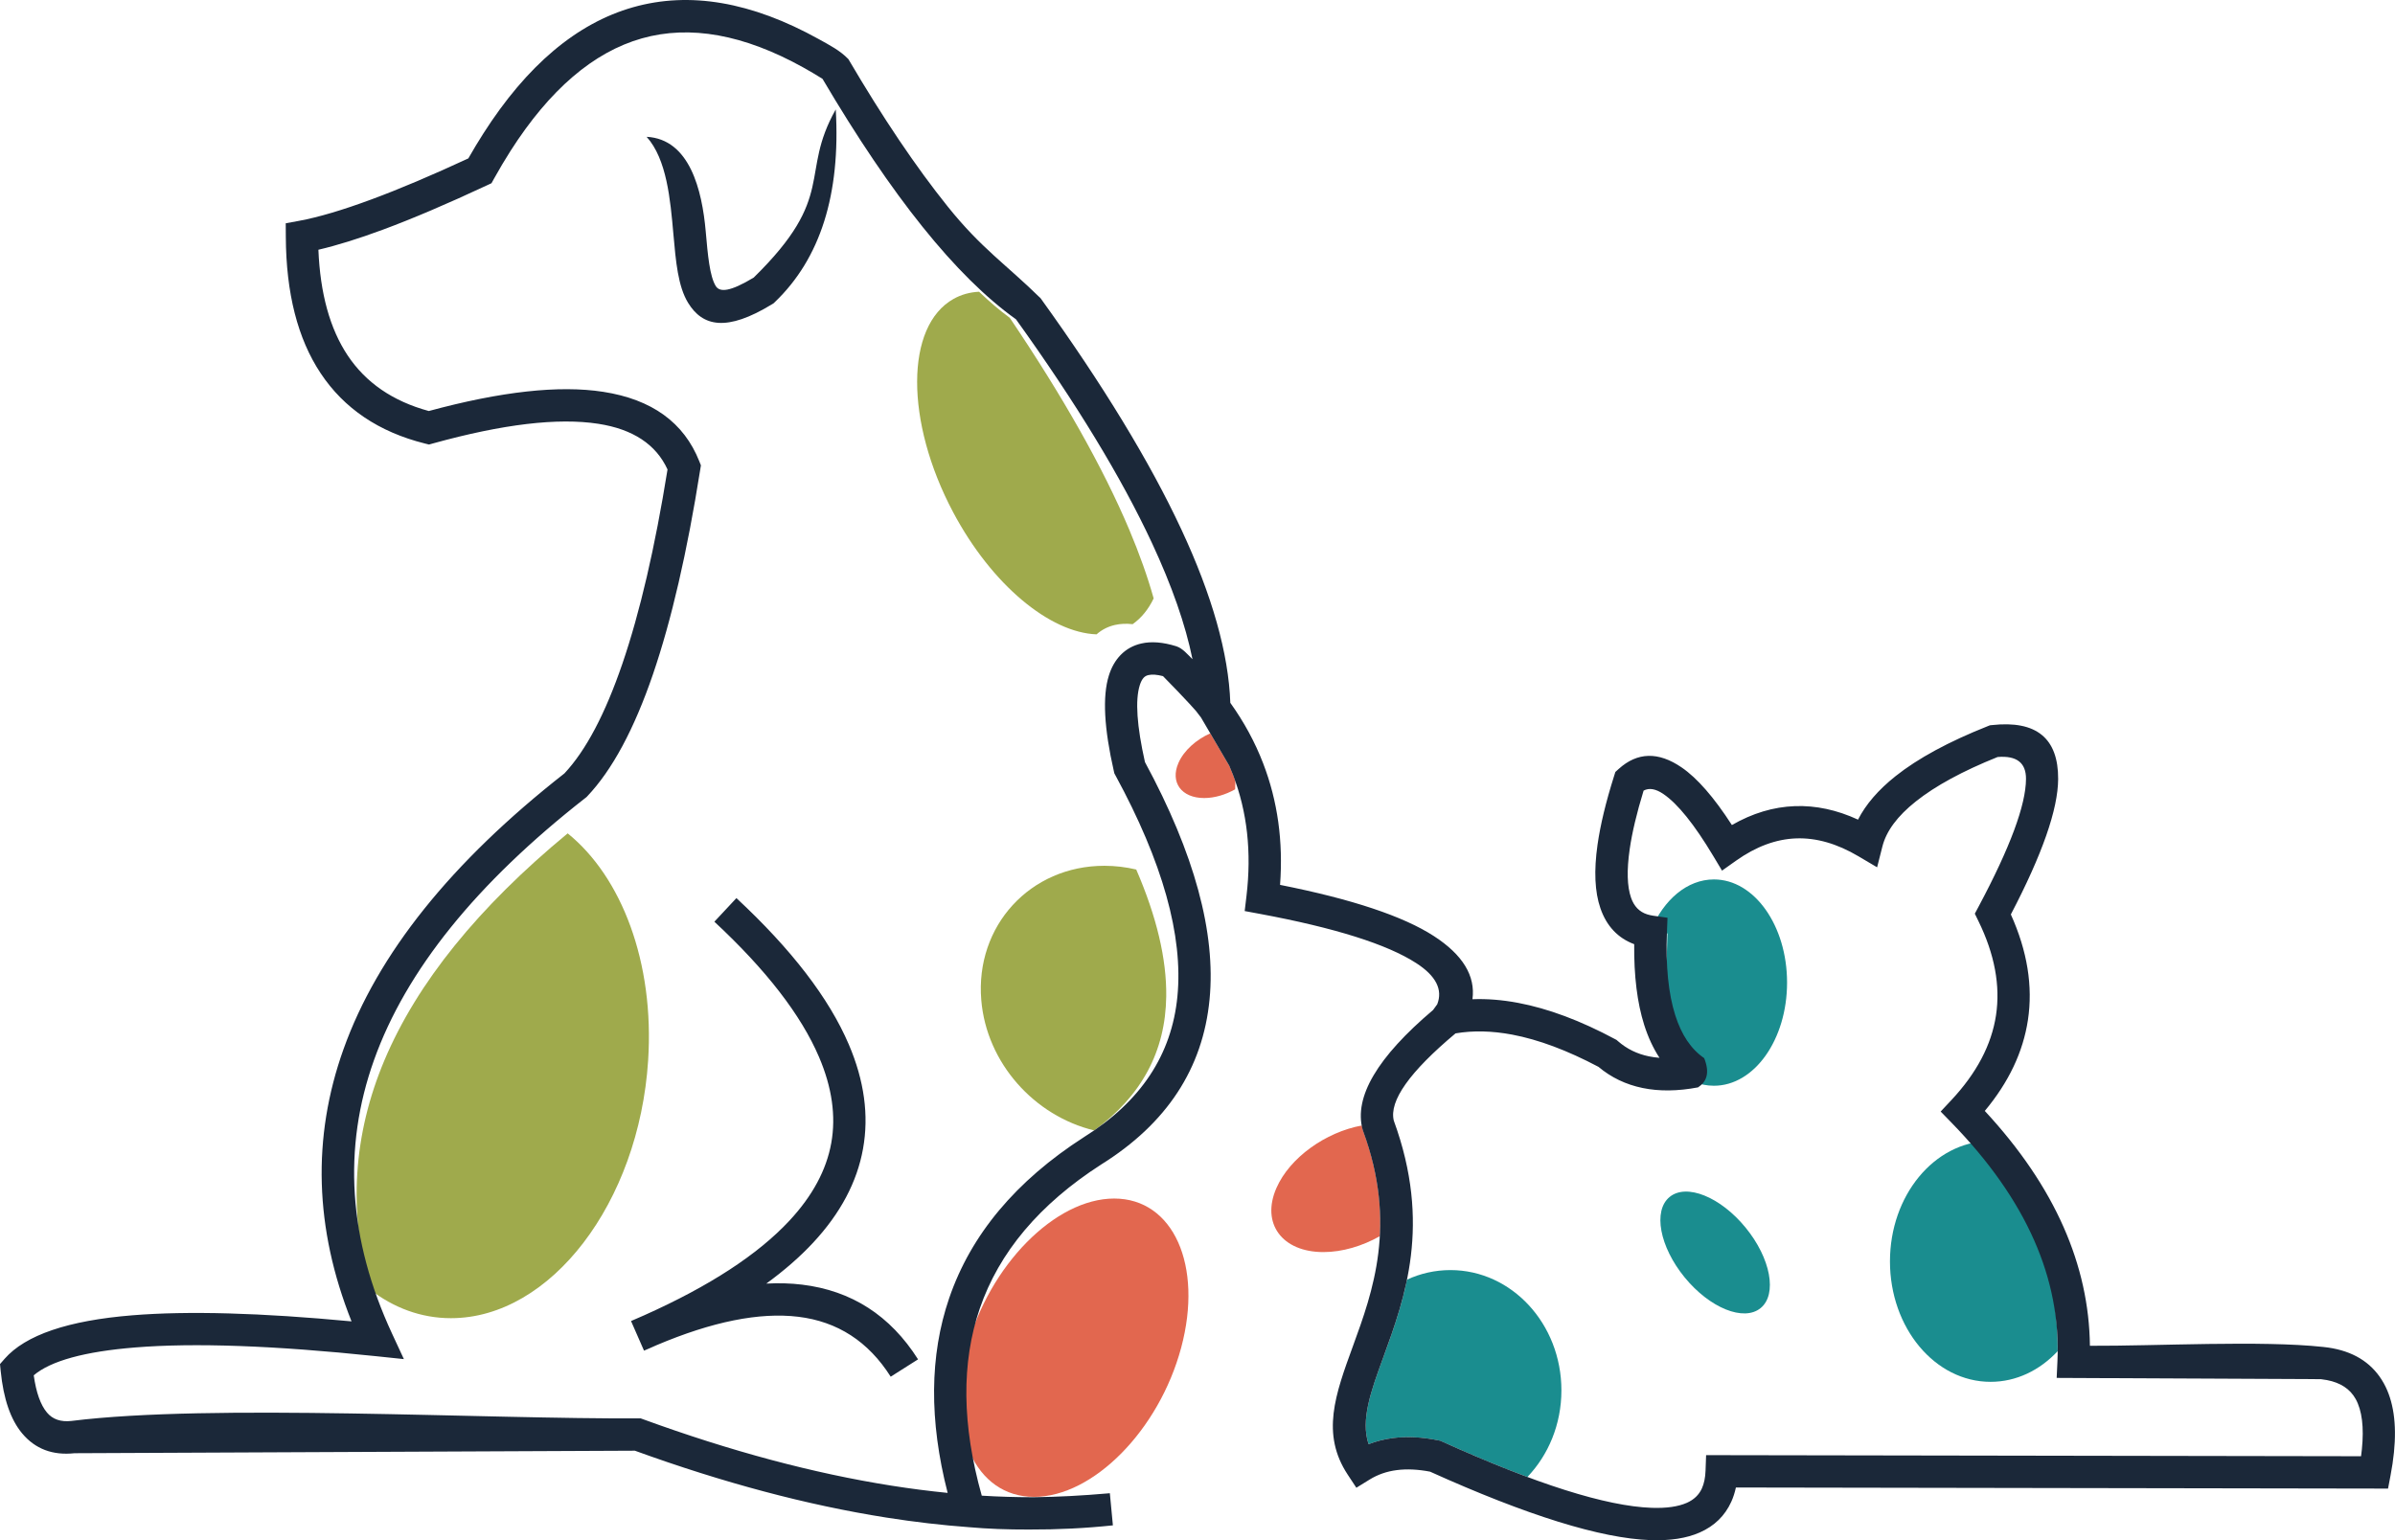
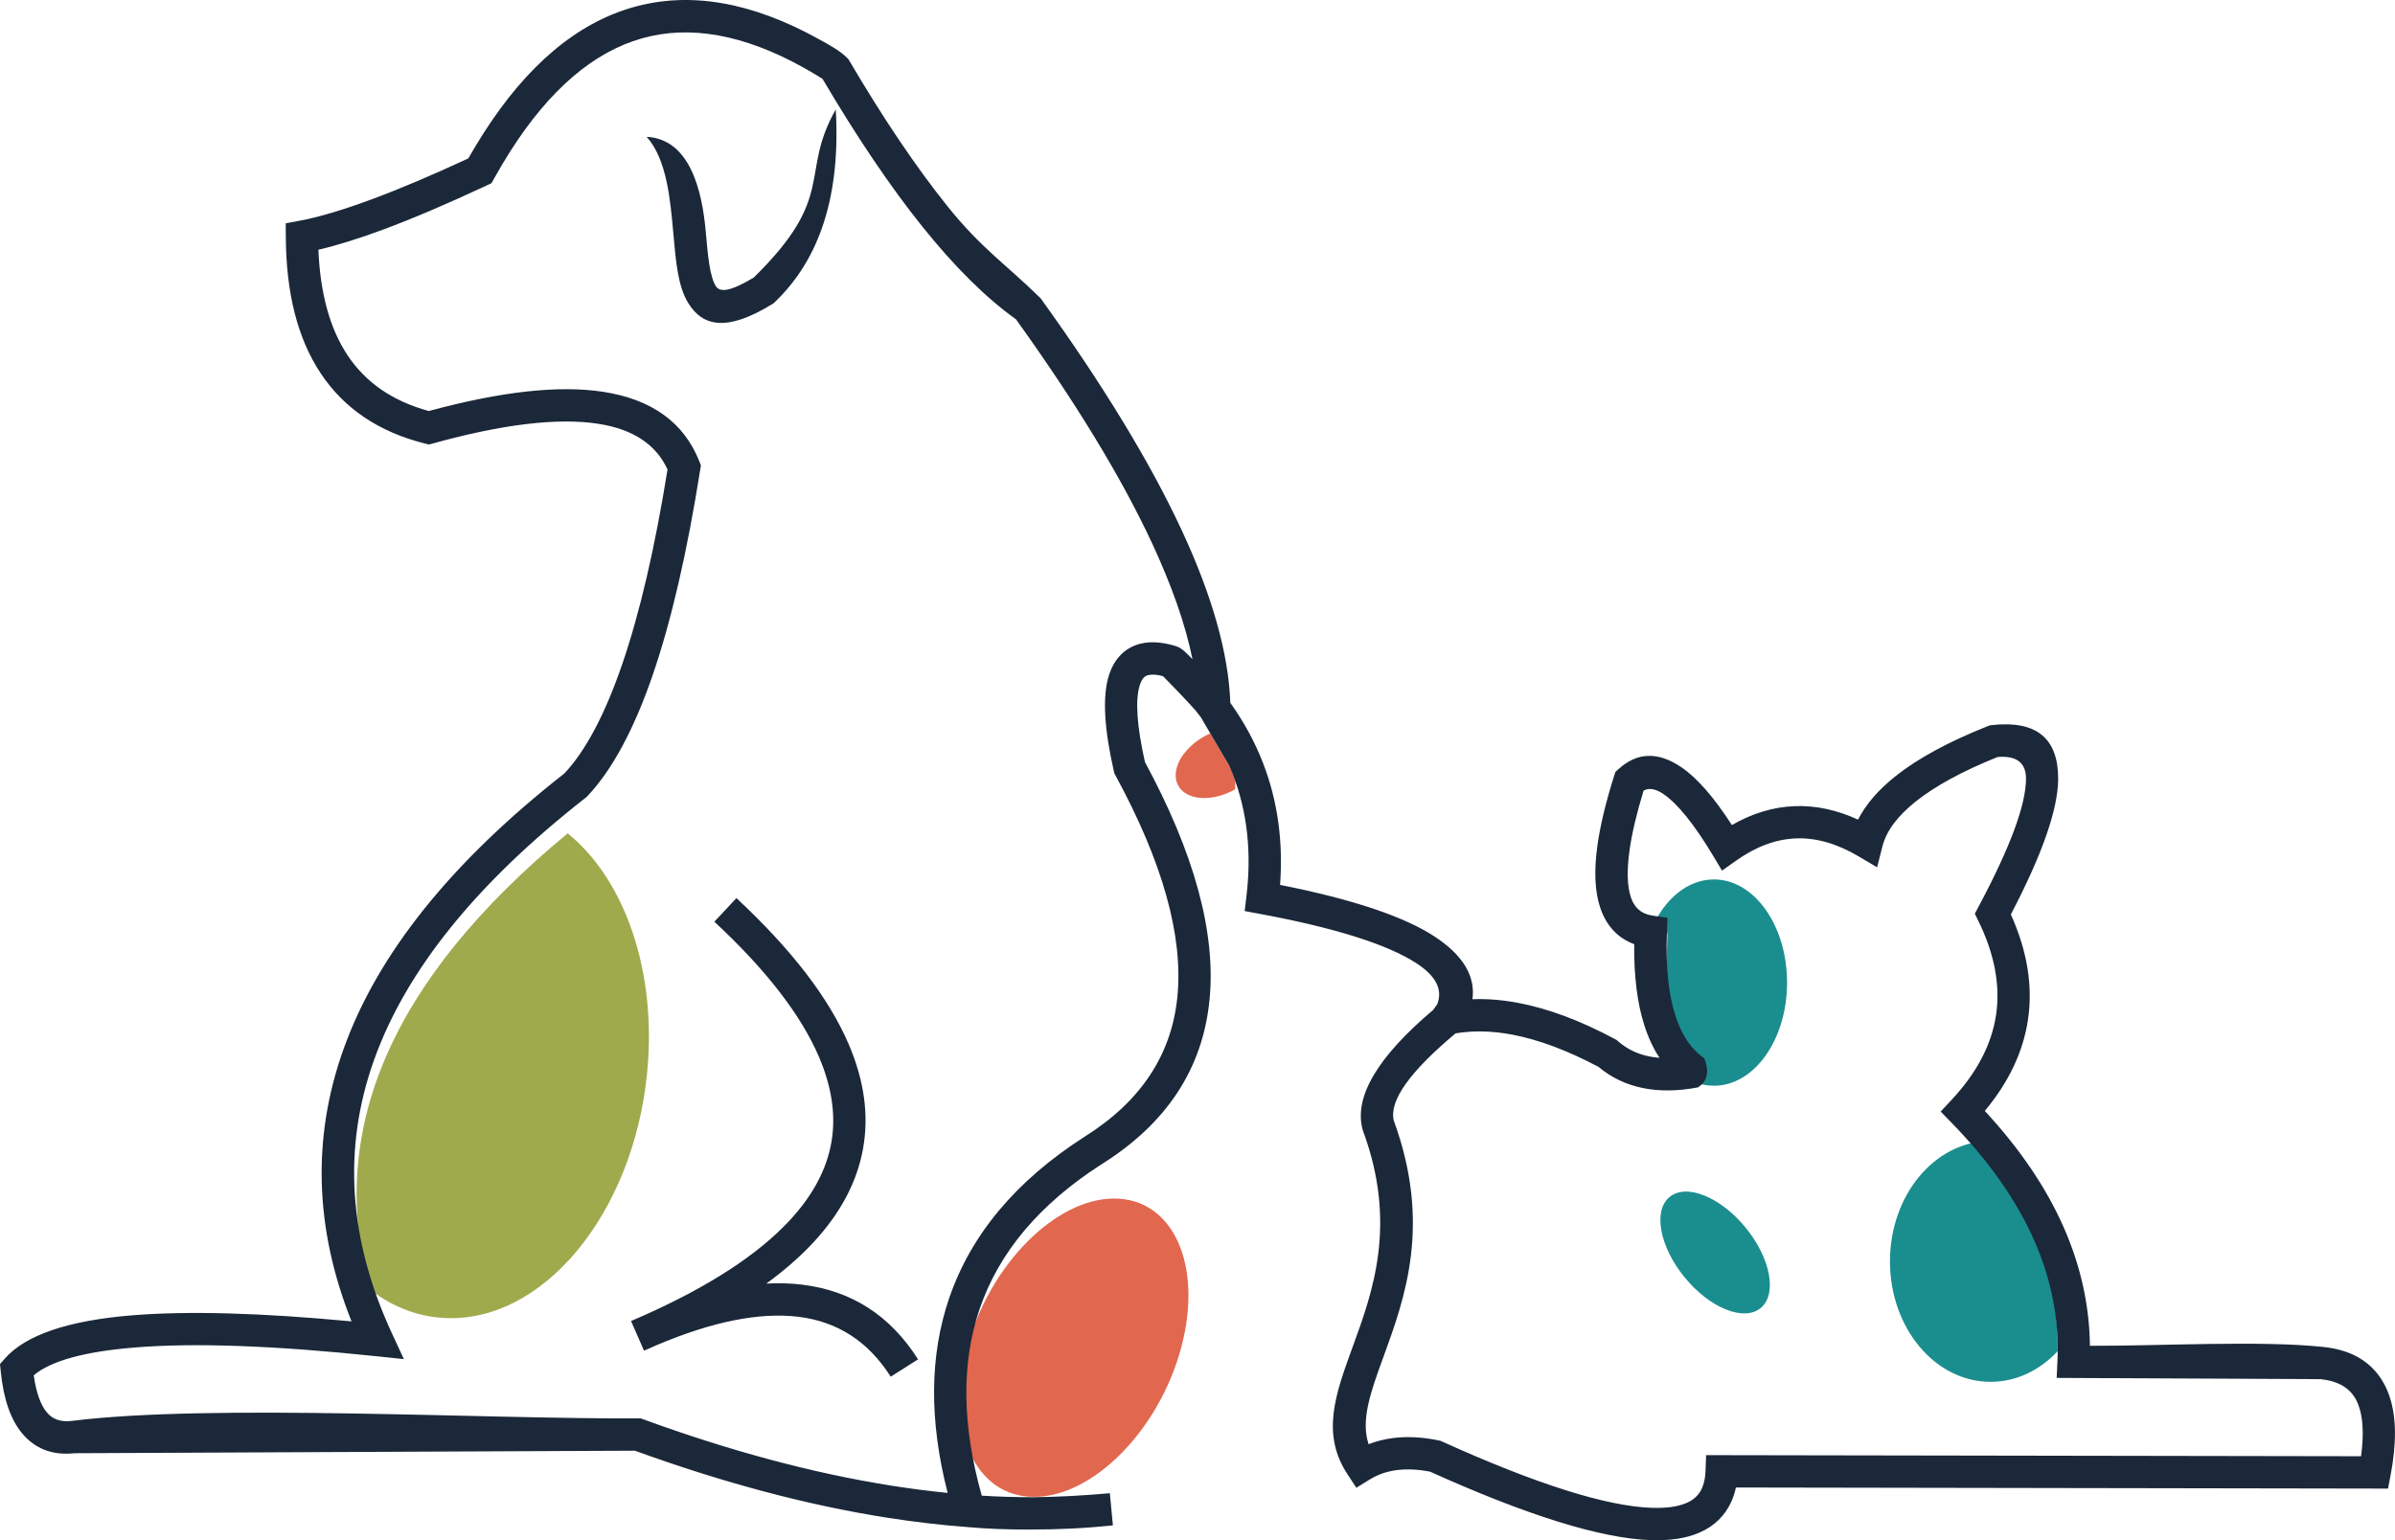
<svg xmlns="http://www.w3.org/2000/svg" version="1.1" id="レイヤー_1" x="0px" y="0px" viewBox="0 0 896.61 576.79" style="enable-background:new 0 0 896.61 576.79;" xml:space="preserve">
  <style type="text/css">
	.st0{fill-rule:evenodd;clip-rule:evenodd;fill:#9FAA4C;}
	.st1{fill-rule:evenodd;clip-rule:evenodd;fill:#E2674F;}
	.st2{fill-rule:evenodd;clip-rule:evenodd;fill:#1A8D8F;}
	.st3{fill:#1B2839;}
</style>
  <g>
    <g>
      <path class="st0" d="M212.52,312.08c20.16,16.28,32.51,48.26,30.12,85.05c-3.45,53.29-36.5,96.5-73.82,96.5    c-11.19,0-21.5-3.89-30.35-10.77c-8.1-29.36-6.28-58,5.48-85.89C156.16,368.04,179.02,339.75,212.52,312.08" />
-       <path class="st0" d="M356.98,111.93c2.92-1.64,6.14-2.51,9.55-2.68c3.87,3.71,7.7,6.97,11.5,9.77c20,29.65,34.9,56.08,44.71,79.29    c3.85,9.13,6.9,17.72,9.15,25.78c-1.93,4.03-4.55,7.31-7.87,9.65c-2.36-0.27-4.57-0.17-6.6,0.29c-2.64,0.6-4.94,1.78-6.9,3.52    c-17.41-0.63-39.2-18.44-53.71-45.76C338.79,157.83,338.87,122.08,356.98,111.93" />
-       <path class="st0" d="M425.37,325.62c-3.86-0.91-7.86-1.4-11.93-1.4c-27.77,0-48.4,22.51-46.08,50.29    c1.97,23.61,19.9,43.42,42.3,48.82c17.69-12.91,26.68-29.65,26.94-50.22C436.77,359.13,433.02,343.3,425.37,325.62" />
      <path class="st1" d="M387.13,560.55c22.13,0,46.78-25.01,55.06-55.86c8.28-30.85-2.95-55.86-25.07-55.86    c-22.13,0-46.78,25.01-55.06,55.86C353.78,535.53,365.01,560.55,387.13,560.55" />
-       <path class="st1" d="M495.44,468.88c7.1,0,14.57-2.25,21.14-5.96c0.65-11.66-0.85-24.69-6.27-39.41l-0.17-0.52    c-0.14-0.5-0.24-1.01-0.34-1.51c-13.52,2.48-26.95,12.01-31.94,23.39C472.04,458.13,479.92,468.88,495.44,468.88" />
      <path class="st1" d="M450.81,298.85c3.9,0,7.99-1.24,11.59-3.27c0.05-0.99,0.08-1.99,0.08-3.02l-0.86-2.35    c-0.45-1.16-0.92-2.31-1.42-3.45l-7.11-12.14c-5.27,2.35-9.88,6.42-11.91,11.07C437.98,292.96,442.3,298.85,450.81,298.85" />
      <path class="st2" d="M745.21,517.47c9.65,0,18.44-4.34,25.11-11.48c0.08-14.11-2.19-27.97-6.81-41.56    c-4.29-12.58-10.59-24.97-18.92-37.14c-20.52,0.4-37.05,20.43-37.05,45.08C707.54,497.28,724.4,517.47,745.21,517.47" />
      <path class="st2" d="M641.64,406.59c15.12,0,27.38-17.29,27.38-38.63c0-21.33-12.26-38.63-27.38-38.63    c-10.04,0-18.81,7.62-23.58,18.98l0.76,0.18l5.41,1.09l-0.21,7.67c-0.49,17.56,0.52,32.04,3.01,43.38    C631.25,404.41,636.26,406.59,641.64,406.59" />
-       <path class="st2" d="M571.79,553.11c7.85-8.19,12.75-19.7,12.75-32.46c0-24.87-18.61-45.03-41.55-45.03    c-5.77,0-11.27,1.27-16.26,3.58c-2.19,10.75-5.67,20.3-8.84,29c-4.66,12.78-8.56,23.46-5.54,32.62c2.85-1.11,5.88-1.87,9.06-2.28    c5.27-0.68,10.99-0.39,17.09,0.86l0.71,0.15l0.57,0.26C551.45,545.07,562.12,549.52,571.79,553.11" />
      <path class="st2" d="M653.49,459.71c9.41,11.49,11.93,24.99,5.63,30.14c-6.29,5.15-19.03,0.01-28.43-11.48    c-9.41-11.49-11.93-24.99-5.63-30.14C631.35,443.07,644.09,448.21,653.49,459.71" />
      <path class="st3" d="M446.43,246.86c-2.63-12.95-7.7-27.48-15.2-43.57c-11.42-24.51-28.39-52.41-50.88-83.72    c-11.24-8.03-22.9-19.58-34.97-34.62c-11.98-14.92-24.47-33.4-37.46-55.43c-2.4-1.5-4.83-2.94-7.26-4.29    c-22.23-12.34-42.36-15.96-60.37-10.86c-18.12,5.14-34.52,19.2-49.18,42.16c-2.05,3.22-4.11,6.68-6.17,10.38l-0.94,1.7l-1.78,0.83    c-14.84,6.94-27.84,12.48-38.99,16.61c-9.07,3.36-17.09,5.85-24.03,7.47c0.67,16.39,4.31,29.57,10.92,39.53    c6.8,10.24,16.93,17.2,30.41,20.87c27.05-7.34,48.82-9.74,65.29-7.19c18.23,2.82,30.23,11.5,35.98,26.03l0.6,1.51l-0.27,1.67    c-4.88,30.85-10.77,56.34-17.65,76.47c-7.07,20.68-15.29,35.95-24.65,45.81l-0.28,0.29l-0.39,0.3    c-40.77,31.87-67.15,64.59-79.13,98.13c-11.82,33.08-9.58,67.21,6.69,102.36l4.48,9.66l-10.59-1.11    c-37.86-3.97-67.88-5.05-90.05-3.25c-18.89,1.53-31.53,5.01-37.93,10.42c0.9,6.43,2.55,11.08,4.95,13.95    c2.13,2.55,5.2,3.6,9.19,3.14c52.42-6.55,155.12-0.6,213.08-0.96l0.99,0.36c32.77,11.96,63.73,20.23,92.85,24.83    c7.13,1.13,14.16,2.03,21.08,2.72c-6.96-27.12-6.78-51.42,0.56-72.89c8.14-23.82,24.97-43.94,50.47-60.34l0.07-0.05    c21.17-13.22,32.81-30.78,34.92-52.69c2.19-22.68-5.54-50.26-23.19-82.71l-0.41-0.75l-0.19-0.81    c-3.68-16.11-4.31-28.05-1.88-35.83c0.97-3.12,2.44-5.69,4.4-7.71c2.11-2.17,4.69-3.6,7.73-4.3c3.77-0.87,8.15-0.52,13.12,1.03    C442.81,242.8,444.63,245.13,446.43,246.86 M566.1,387.44c-7.58-1.42-14.64-1.58-21.2-0.46c-17.2,14.41-24.91,25.3-23.11,32.67    c14.22,38.86,4.16,66.44-3.9,88.56c-4.66,12.78-8.56,23.46-5.54,32.61c2.86-1.11,5.88-1.87,9.07-2.29    c5.27-0.68,10.98-0.39,17.09,0.86l0.71,0.14l0.57,0.26c35.29,15.96,61.47,24.25,78.54,24.86c5.5,0.19,9.88-0.43,13.14-1.86    c2.67-1.18,4.56-2.98,5.66-5.4c0.82-1.82,1.28-4.03,1.37-6.63l0.21-5.84l245.19,0.41l0.31-2.6c0.83-8.24,0.06-14.52-2.32-18.82    c-2.08-3.76-5.68-6.13-10.77-7.1c-0.75-0.14-1.51-0.26-2.27-0.34l-98.9-0.47l0.29-6.27c0.7-15.41-2.21-30.51-8.73-45.29    c-6.61-14.98-16.94-29.67-30.96-44.05l-4.03-4.14l3.96-4.23c9.49-10.13,15.08-20.74,16.76-31.82c1.68-11.09-0.51-22.86-6.58-35.27    l-1.35-2.78l1.45-2.72c11.75-22.04,17.66-37.95,17.71-47.74c0.03-6.06-3.51-8.79-10.62-8.21c-13.1,5.26-23.32,10.82-30.65,16.66    c-6.86,5.46-11.02,11.07-12.48,16.81l-1.99,7.84l-6.97-4.12c-8.01-4.74-15.79-6.98-23.32-6.71c-7.53,0.27-15.02,3.04-22.45,8.3    l-5.32,3.77l-3.35-5.59c-7.03-11.73-13.23-19.43-18.57-23.08c-2.89-1.98-5.37-2.41-7.44-1.29c-2.57,8.38-4.31,15.7-5.21,21.96    c-1.13,7.87-0.96,13.92,0.51,18.15c1.11,3.23,3.14,5.31,6.05,6.23c0.71,0.22,1.45,0.39,2.2,0.5l5.4,0.77l-0.21,5.44    c-0.49,12.6,0.54,22.95,3.1,31.03c2.34,7.4,5.95,12.76,10.84,16.1c2.23,5.64,0.85,8.89-2.3,10.95c-7.6,1.44-14.53,1.52-20.77,0.23    c-6.25-1.29-11.75-3.93-16.49-7.91C586.75,393.34,575.99,389.31,566.1,387.44z M264.2,86.66c0.77,8.83,1.48,16.74,3.74,20.44    c1.5,2.45,5.38,2.18,14.22-3.15c31.34-30.71,16.92-38.51,30.72-62.97c1.84,31.78-5.76,55.84-22.81,72.15l-0.48,0.46l-0.56,0.34    c-17,10.4-25.99,8.36-31.43-0.53c-3.77-6.17-4.59-15.41-5.5-25.71c-1.15-13.03-2.47-28.04-10.02-36.46    C258.21,52.09,262.84,71.2,264.2,86.66z M275.69,336.32c20.63,19.19,34.65,37.45,42.06,54.77c5.81,13.57,7.59,26.61,5.34,39.1    c-2.24,12.47-8.47,24.2-18.67,35.16c-4.91,5.28-10.76,10.39-17.54,15.33c4.66-0.25,9.12-0.13,13.37,0.39    c18.55,2.24,33.04,11.57,43.44,27.98l-10.24,6.49c-8.35-13.17-19.9-20.66-34.62-22.44c-14.5-1.75-32.21,1.81-53.1,10.67    c-1.53,0.67-3.08,1.39-4.63,2.02l-4.86-11.09l4.97-2.17c24.4-10.91,42.52-22.72,54.35-35.44c8.6-9.25,13.82-18.93,15.64-29.05    c1.81-10.09,0.28-20.84-4.59-32.23c-6.73-15.73-19.79-32.62-39.17-50.65L275.69,336.32z M538.06,376.07    c2.13-5.48-0.47-10.61-7.82-15.37c-10.91-7.08-30.48-13.25-58.67-18.49l-5.6-1.04l0.67-5.62c1.96-16.44,0.28-31.55-5.03-45.34    c-0.45-1.16-0.92-2.31-1.42-3.46l-10.58-18.07l-1.91-2.48l-2.41-2.67c-2.47-2.68-5.77-6.13-9.9-10.33    c-2.25-0.58-4.07-0.72-5.43-0.4c-0.72,0.16-1.3,0.47-1.76,0.94c-0.6,0.62-1.11,1.58-1.51,2.87c-1.75,5.61-1.1,15.2,1.94,28.77    c18.54,34.3,26.6,63.93,24.19,88.86c-2.5,25.9-16.02,46.51-40.57,61.84c-23.09,14.86-38.25,32.87-45.47,53.99    c-6.93,20.25-6.67,43.6,0.76,70.03c6.43,0.39,12.77,0.58,19.01,0.58l0.98-0.01c8.52-0.1,17.64-0.58,27.31-1.43l0.65-0.06    l1.14,12.04c-10.21,1.08-20.7,1.6-31.45,1.56c-7.97,0.03-15.46-0.26-22.46-0.88c-10.08-0.74-20.39-1.94-30.91-3.6    c-29.67-4.68-61.05-13.03-94.13-25.04L27.93,544.2c-8.21,0.89-14.76-1.59-19.64-7.43c-4.32-5.16-7-12.95-8.03-23.35L0,510.82    l1.72-1.97c7.8-8.91,23.76-14.35,47.88-16.3c20.76-1.69,48.09-0.93,82,2.28c-13.84-34.81-14.84-68.79-3-101.94    c12.71-35.6,40.29-70.03,82.71-103.27c8.03-8.58,15.26-22.28,21.69-41.08c6.56-19.17,12.19-43.42,16.9-72.73    c-4.3-9.39-12.95-15.1-25.94-17.11c-15.07-2.33-35.68,0.11-61.81,7.34l-1.55,0.43l-1.53-0.38c-17.24-4.32-30.27-13.1-39.05-26.34    c-8.57-12.91-12.92-29.94-13.02-51.08l-0.03-5.05l4.98-0.92c7.23-1.33,16.27-4.01,27.1-8.02c10.59-3.92,22.69-9.05,36.28-15.36    c1.81-3.18,3.67-6.28,5.59-9.28c16.33-25.58,35.03-41.35,56.1-47.33c21.18-6,44.36-2.02,69.51,11.95c3.99,2.22,7.9,4.2,11.07,7.48    c12.92,22.01,25.32,40.42,37.21,55.23c12.64,15.75,21.73,21.53,34.77,34.34c23.3,32.35,40.85,61.18,52.64,86.47    c11.59,24.86,17.71,46.53,18.37,65.02c5.14,7.17,9.24,14.73,12.29,22.66c5.43,14.08,7.54,29.26,6.33,45.51    c26.92,5.34,46.12,11.74,57.61,19.19c10.79,7,15.59,14.88,14.42,23.63c5.47-0.21,11.16,0.25,17.07,1.36    c11.29,2.13,23.4,6.66,36.32,13.59l0.56,0.3l0.55,0.48c3.28,2.86,7.12,4.75,11.54,5.66c1.27,0.26,2.6,0.45,3.98,0.55    c-2.34-3.56-4.25-7.67-5.73-12.33c-2.61-8.25-3.86-18.33-3.74-30.22c-6.12-2.29-10.35-6.78-12.65-13.46    c-2.11-6.11-2.47-14.04-1.08-23.79c1.06-7.44,3.13-16.02,6.2-25.73l0.48-1.52l1.25-1.13c7-6.33,14.85-6.52,23.53-0.58    c5.85,4,12.13,11.2,18.84,21.59c7.7-4.43,15.57-6.79,23.6-7.08c7.83-0.28,15.71,1.41,23.62,5.06c2.92-5.73,7.6-11.15,14.03-16.27    c8.38-6.67,19.9-12.92,34.55-18.74l0.8-0.32l0.77-0.08c16.6-1.83,24.85,4.91,24.77,20.22c-0.06,11.34-5.97,28.24-17.71,50.69    c6.18,13.71,8.31,26.9,6.39,39.56c-1.81,11.94-7.19,23.29-16.14,34.02c13.12,14.16,22.96,28.67,29.51,43.53    c6.39,14.49,9.67,29.3,9.84,44.42c25.03,0.12,64.06-2.08,87.38,0.44c1.26,0.13,2.44,0.3,3.54,0.51    c8.82,1.68,15.19,6.06,19.11,13.12c3.61,6.52,4.88,15.15,3.79,25.88c-0.28,2.75-0.7,5.62-1.27,8.59l-0.94,4.94l-244.14-0.41    c-0.41,1.91-0.98,3.69-1.73,5.34c-2.38,5.25-6.32,9.09-11.82,11.51c-4.91,2.17-11.07,3.12-18.45,2.86    c-18.58-0.66-46.08-9.21-82.49-25.64c-4.55-0.87-8.71-1.07-12.47-0.58c-3.74,0.48-7.12,1.66-10.14,3.52l-4.99,3.08l-3.23-4.9    c-10.05-15.24-4.69-29.93,1.95-48.13c7.41-20.32,16.66-45.67,3.79-80.58l-0.17-0.52c-3.29-12.18,5.51-27.12,26.39-44.78    L538.06,376.07z" />
    </g>
  </g>
</svg>